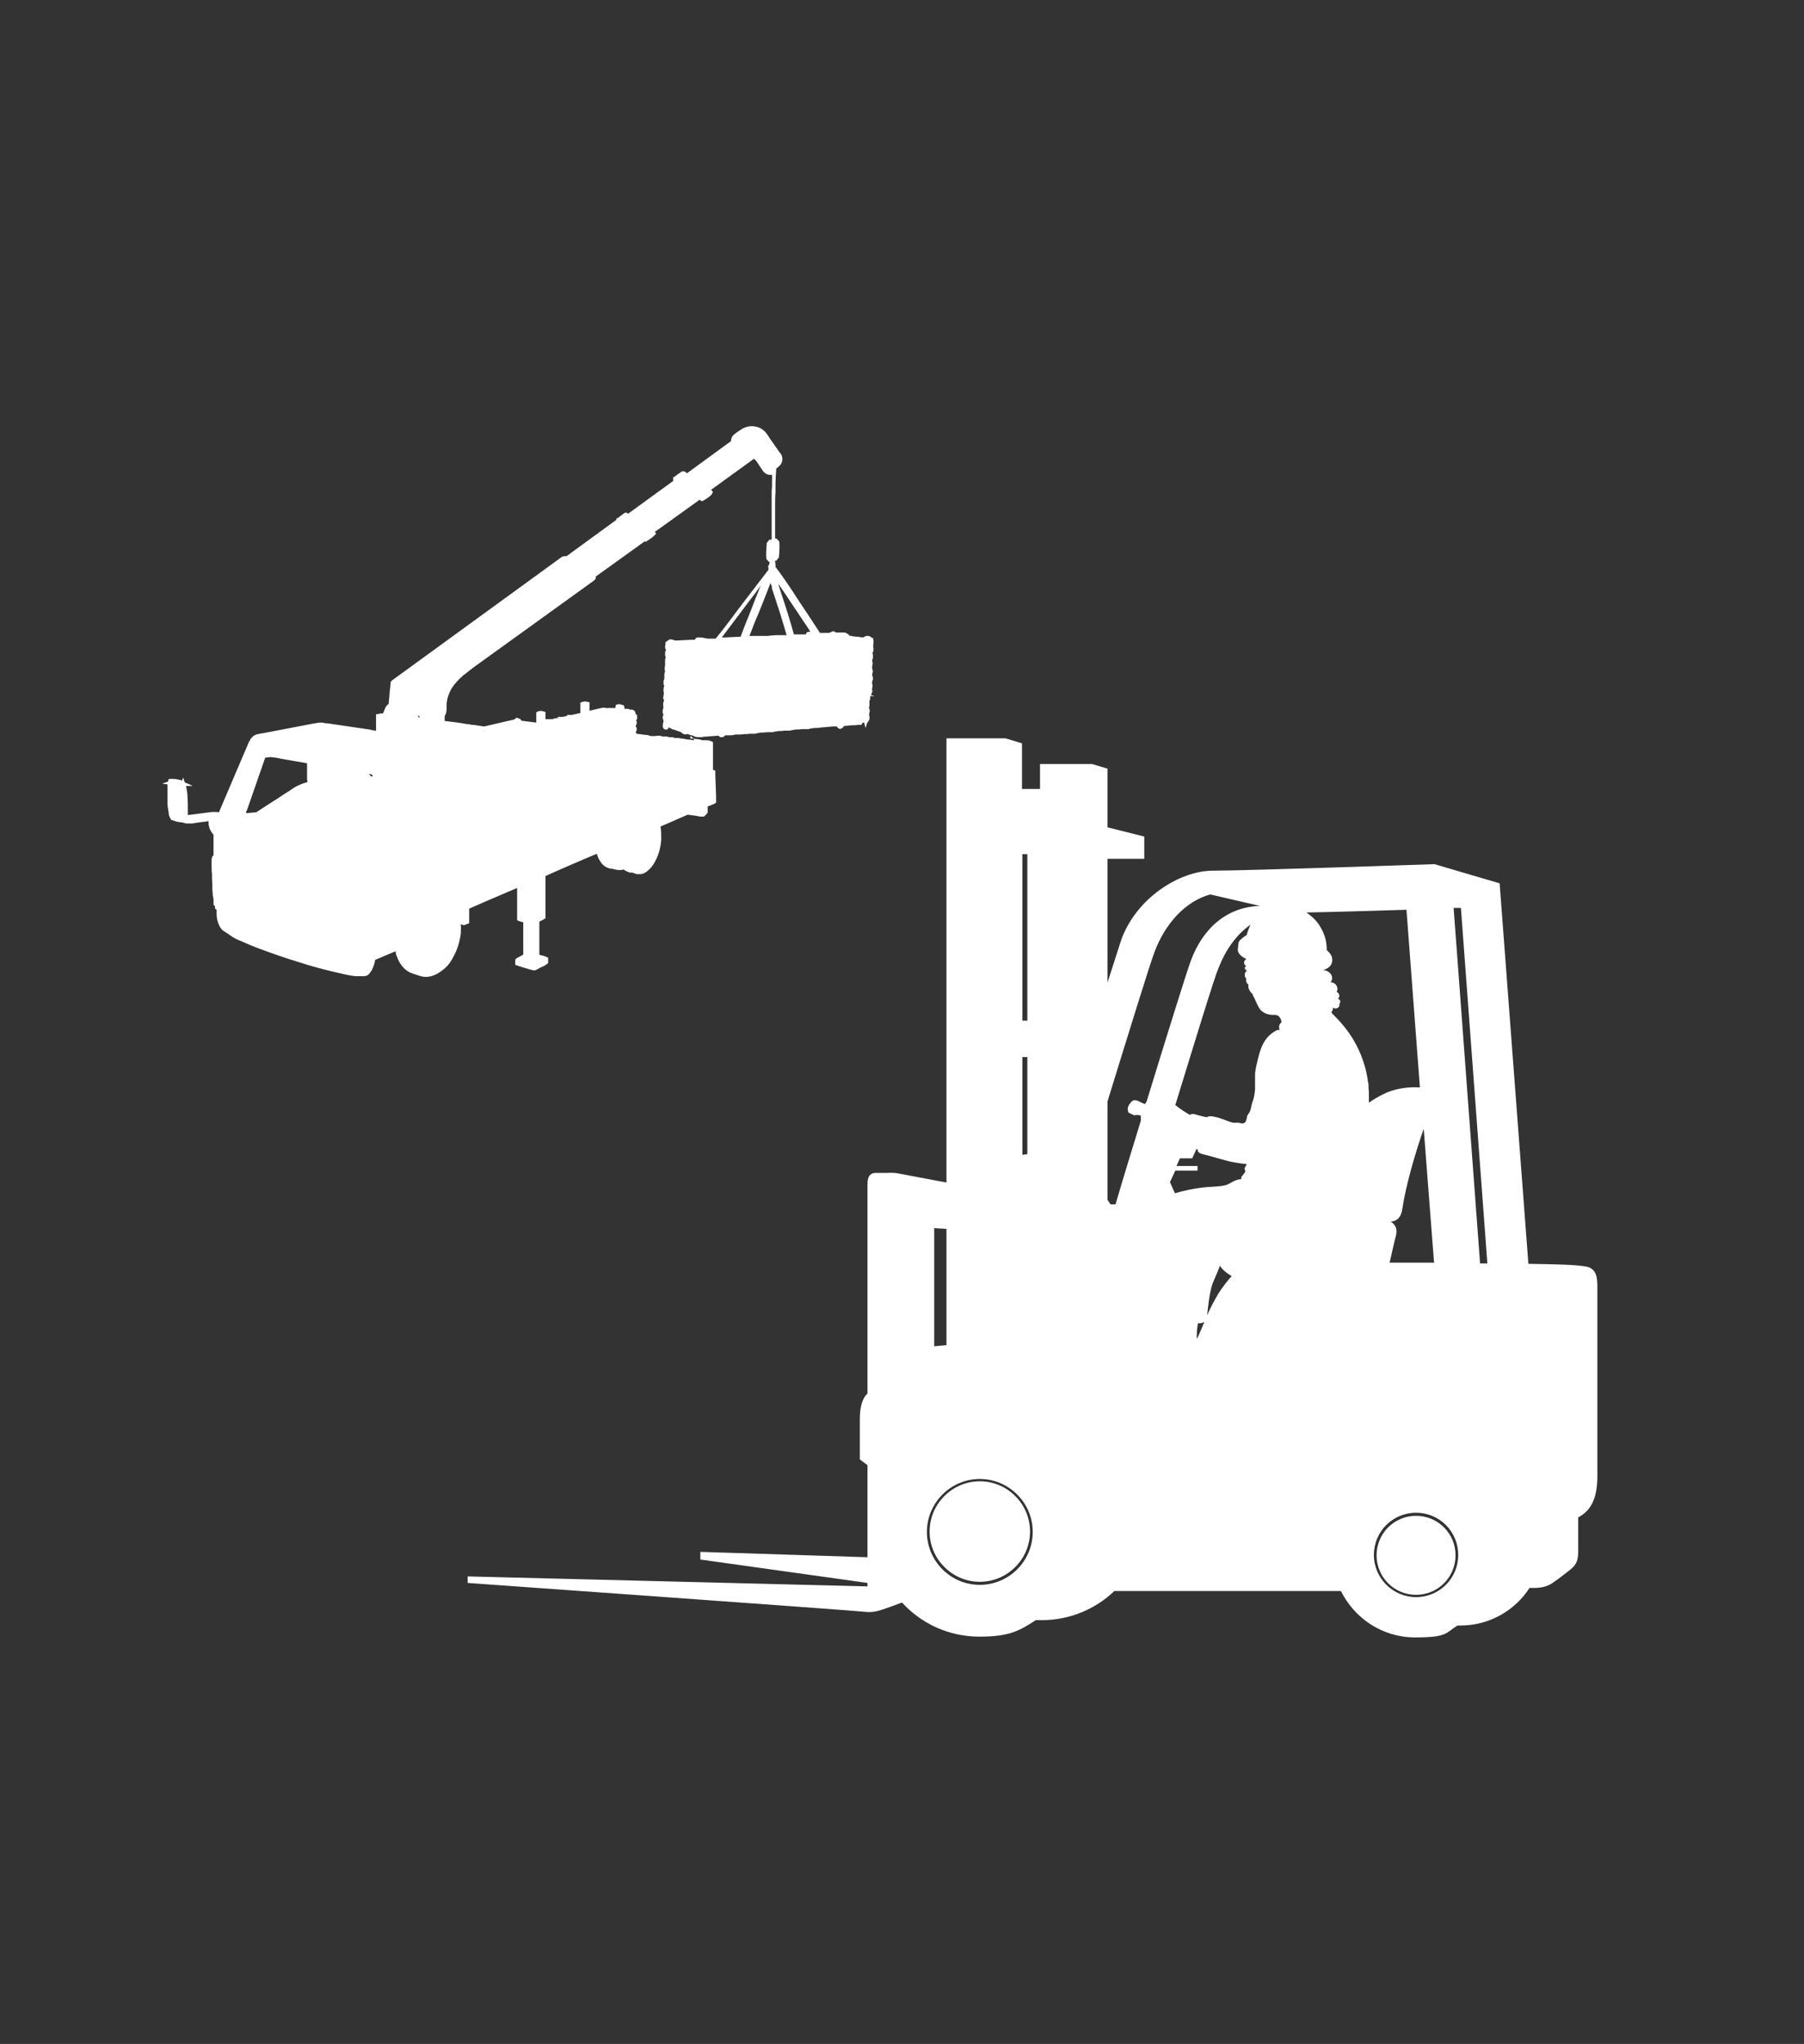
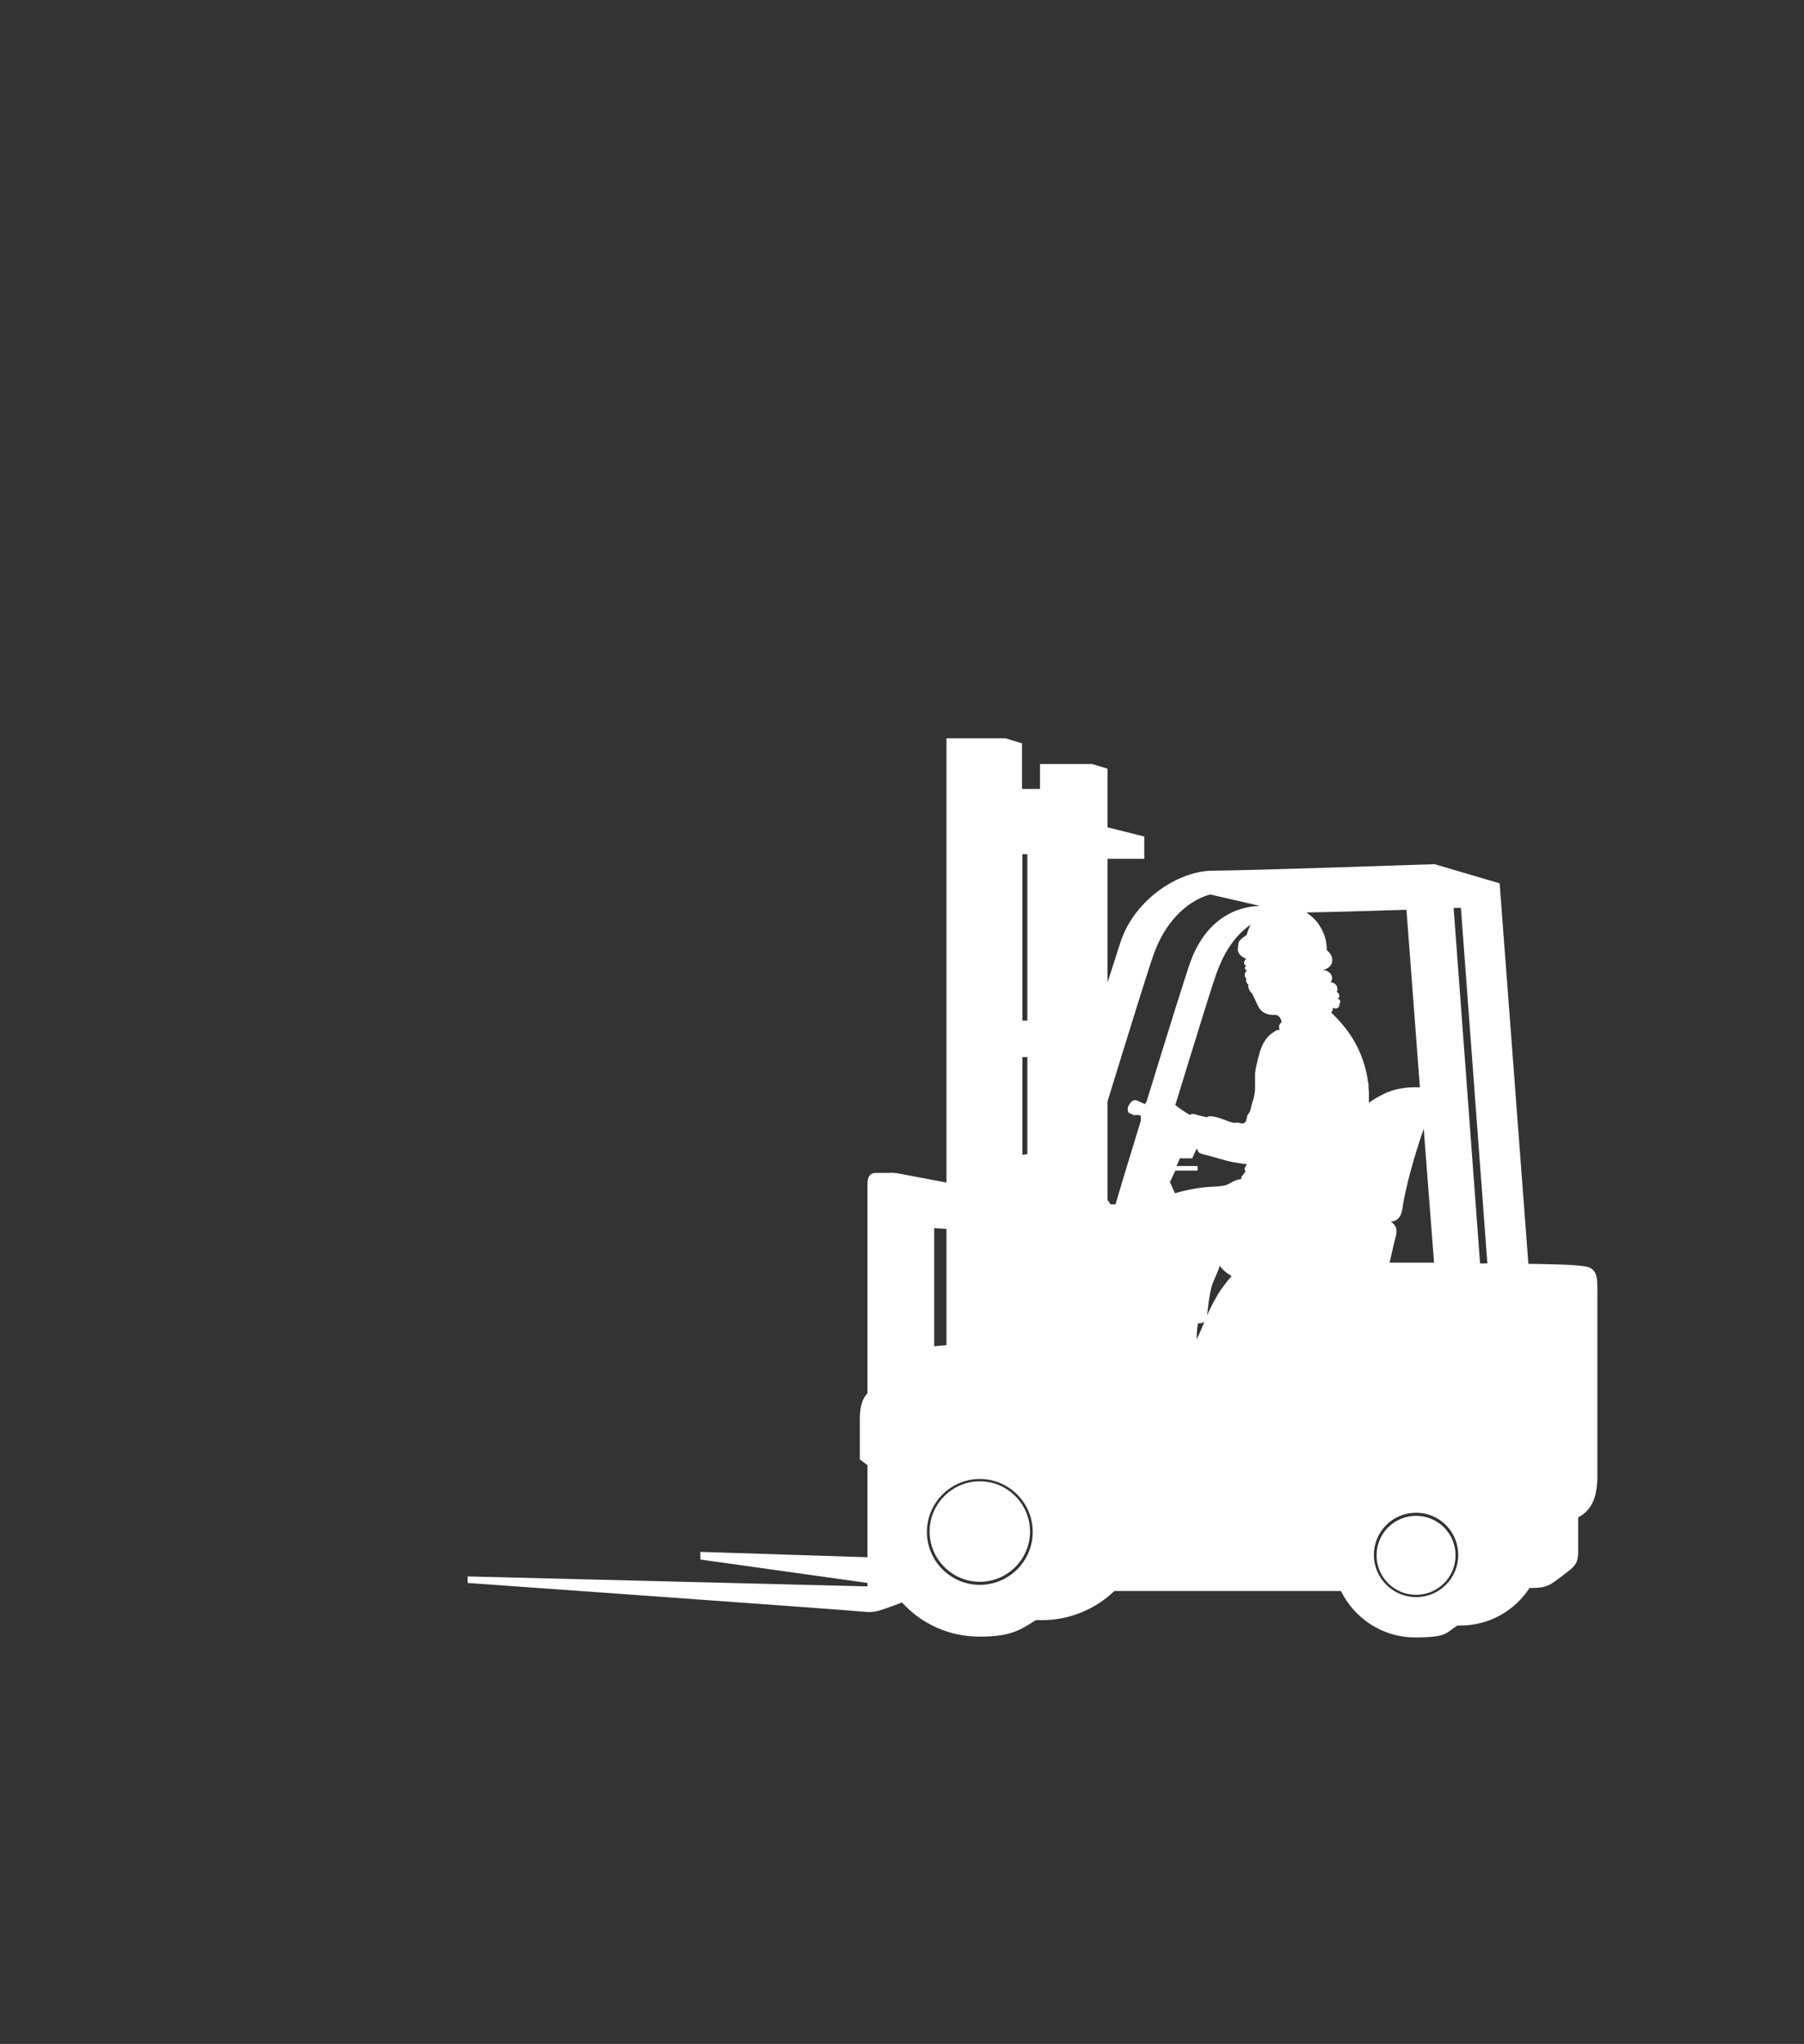
<svg xmlns="http://www.w3.org/2000/svg" id="_レイヤー_1" version="1.1" viewBox="0 0 470.6 532.9">
  <rect x="0" y="0" width="470.6" height="532.9" fill="#333333" stroke="none" />
  <defs>
    <style>
      .st0 {
        fill: #fff;
      }
    </style>
  </defs>
  <g>
    <path class="st0" d="M255.6,386.2c-7.2,0-13.1,5.9-13.1,13.1s5.9,13.1,13.1,13.1,13.1-5.9,13.1-13.1-5.9-13.1-13.1-13.1Z" />
    <g>
      <path class="st0" d="M414.1,330.3c-2.4-.6-9-.7-15.4-.8l-7.5-99.2-17-5s-49.2,1.7-57.8,1.7-20.1,7.1-24,18.3c-.5,1.5-1.7,5.4-3.5,10.9v-32.3h9.6v-1h0,0v-4.8l-9.6-2.4v-15.3l-4-1.2h0s-13.6,0-13.6,0v6.5h-4.7v-11.9l-4.3-1.3h-15.4v115.8c-3.4-.6-11.1-2.1-12.2-2.3-1.1-.2-2-.3-3.2-.2-1,0-1.9,0-3.1,0-1.2,0-2.1.7-2.1,2.8v54.7c-1.5,1.4-2,3.9-2,6.6v10.6l2,1.5v24l-43.6-1.4v2l43.6,6.1v.9l-104.3-2.6v1.7c0,0,101,7.2,103.3,7.5,2.3.3,3.8-.2,5-.6.7-.2,3.2-1.1,5-1.8,5,5.5,12.2,8.9,20.2,8.9s10.5-1.6,14.7-4.3c.5,0,1.1,0,1.6,0,7.3,0,14-2.9,18.9-7.6h59.1c3.5,7.1,10.8,12.1,19.3,12.1s7.9-1.1,11.1-3.1c.3,0,.5,0,.8,0,7.5,0,14.2-3.9,18-9.8.4,0,.8,0,1.1,0,1.6,0,3.5-.2,5.2-1.5,1.6-1.1,2.7-2,4-3,1.5-1.2,2.4-2.1,2.4-4.9s0-8.6,0-9c0,0,0,0,0,0,3.7-1.9,5-5.6,5-10.8v-47.8c0-3.3.2-6.1-2.9-6.8ZM266.7,222.7h1.3v43.4h-1.3v-43.4ZM266.7,275.6h1.3v25.3l-1.3.2v-25.5ZM243.7,320.2l3.2.2v30.3l-3.2.3v-30.9ZM255.6,413.2c-7.6,0-13.8-6.2-13.8-13.8s6.2-13.8,13.8-13.8,13.8,6.2,13.8,13.8-6.2,13.8-13.8,13.8ZM373.9,329.2h0c-3.5,0-7.4,0-11.4,0,.6-2.6,1.3-5.8,1.6-6.8.5-1.8.1-3-1.3-3.9,1.6-.1,2.7-1.1,3-3.2.8-5.6,3.2-14.2,5.6-21l2.7,35ZM298.8,287.9c-1.7-.6-2.7-1.7-3.7-.6-1,1.1-1.1,1.9-.7,2.8l1.5.7c.5-.2,1.4-.1,1.7.1h0c0,.4,0,.8,0,1,0,.1,0,.2,0,.3-2.2,7.2-4.5,14.6-6.6,21.8h-1.3l-.8-1.2v-25.6c5.8-18.8,10.9-35.3,12.2-38.8,2.8-7.6,8.1-13.4,14.6-15.2l13,3c-8.4.2-14.9,5.6-18.1,14.4-1.2,3.3-6,18.7-11.5,36.6-.1.2-.2.3-.4.6ZM312.2,348.9c0-.3,0-.6,0-1,0-1.1.2-2.2.3-2.9-.1,0-.2,0-.4,0,.1,0,.3,0,.4,0,.6,0,1.2,0,1.7-.4-.6,1.4-1.2,2.9-1.9,4.4ZM317.6,337.7c-.7,1.1-1.7,3-2.7,5.2.2-1.6.5-5.5,1.4-8.2.4-1.1,1.5-3.3,1.9-4.7.7,1,1.7,1.9,3.1,2.7,0,0,0,0,0,0-1.2,1.3-2.4,2.9-3.7,4.9ZM325.1,303.7s0,0,0,0c0,.2-.2.4-.3.6,0,0,0,0,0,0,0,0,0,0,0,0-.2.3-.2.7.1,1-.2.5-.5.9-.9,1.3-.2.2-.2.5-.2.8-2,.2-2.9,1.3-4.1,1.6-1.1.3-2.2.3-3.3.4-3.2.1-6.8.8-9.9,1.7l-1.3-2.9,1.4-3h5.8v-1.2h-5.5l.9-2h3.2l1.1-2.4s0,0,0,0c0,0,.2,0,.3,0,0,.6.2,1,1.3,1.3,2.2.5,6.2,1.8,8,2.1,1.1.2,2.3.4,3.5.5,0,0,0,.1,0,.2ZM333.3,268.5c-3.7,1.7-4.6,5-5.5,9.1-.2.7-.3,1.5-.4,2.3h0s0,0,0,0c0,.3,0,.6,0,.9,0,0,0,.1,0,.2,0,.3,0,.6,0,.9,0,.3,0,.6,0,1,0,0,0,.2,0,.2,0,.3,0,.6,0,.9-.1,1.2-.3,2.3-.6,3.1-.5,1.2-.3,2.3-1.2,3.4-.5.6-.3,1.8-.9,2.2-.7.5-1.3-.1-2.2,0-.9.2-2.4-.5-3.2-.8-1.1-.4-1.7-.6-2.8-.8-.9-.2-1.5,0-1.7.2-.9-.2-2.2-.5-3.1-.8-.3,0-.7-.2-1,0,0,0-.1.1-.2.2,0,0,0,0,0,0-1.2-.6-2.8-1.7-3.9-2.6,5.6-18.2,10.3-33.6,11.3-35.8,1.9-4.8,4.7-8.7,8.3-11.2-.4.9-.8,1.9-1,2.7-.7.4-1.3.9-1.8,1.4-.1.1-.2.3-.3.6-.1.4-.1,1-.2,1.8,0,1.2,1.3,2,2.2,2.4-.8.6-.7,1.6,0,1.8-.6.4-.4,1.2.3,1.2-.8.3-.9,1.7-.3,2.1-.2.8.2,1.4.6,1.6-.3.7.4,2,1,2.4,0,0,0,0,0,0,.1.4.3.7.5,1.1.3.6.8,1.8,1.1,2.3.8,1.6,2.5,2.2,4.3,2.1,1,0,1.6.9,1.7,1.9-.6.6-.8.9-.5,2.1ZM357.1,285.6c0-.6,0-1.3-.1-1.9,0-.2,0-.3,0-.5,0-.5,0-.9-.2-1.3,0,0,0-.2,0-.3,0,0,0,0,0,0-.8-5.3-2.8-9-4.1-11.1-2.4-3.8-5.4-6.4-5.3-6.4,0,0,0-.2-.1-.3.3-.2.5-.6.4-1.1,1.2.7,1.9-.4,1.7-1,.4-.4.3-1.1-.4-1.3.6-.4.5-1.4-.3-1.8.6-1.2-.3-2.5-1.6-2.5,1.1-1.4-.2-3.1-2-3.2,1.1-.2,2.2-1,2.4-2.1.2-1.3-.3-2.1-1.4-3.1,0-2.1-.4-3.9-1.7-6.1-1-1.7-2.2-2.7-3.6-3.7,0,0,0,0,0,0,6.2-.1,16.2-.4,26.1-.7l3.5,46.3s0,0-.1,0c-3.2-.2-6.8.4-9.5,1.8-1.4.7-2.6,1.4-3.7,2.2,0-.6,0-1.2,0-1.8,0,0,0,0,0,0,0,0,0,0,0,0ZM369.4,416.4c-6,0-11-4.9-11-11s4.9-11,11-11,11,4.9,11,11-4.9,11-11,11ZM385.2,329.4c.4,0,.7,0,.9,0l-6.9-92.7h1.9s6.9,92.7,6.9,92.7c-.6,0-1.5,0-2.8,0Z" />
      <path class="st0" d="M369.4,395.2c-5.7,0-10.3,4.6-10.3,10.3s4.6,10.3,10.3,10.3,10.3-4.6,10.3-10.3-4.6-10.3-10.3-10.3Z" />
    </g>
  </g>
-   <path class="st0" d="M227.3,181.5c0,0,0-.2-.1-.3.1-.2.2-.4.3-.7h0c0-.1,0-.3,0-.3h.5s-.5-.1-.5-.1v-.6c.2-.5.1-1,0-1.4v-.4s0,0,0,0c.3-.5.3-1.1,0-1.7l.2-1-.2-.9v-.4c.2-.6.2-.8,0-1.5h0c0-.2.2-.4.2-.6,0-.3.1-.8-.1-1.4.4-.6.2-1.2.2-1.5v-.3c0,0,0-.3,0-.3.1-.5.1-.9,0-1.4v-.3c0,0-.3-.1-.3-.1-.3-.2-.6-.5-1-.5h-.2s-.2,0-.2,0c-.4,0-.7.3-.9.4-.6,0-1.1-.2-1.7-.2-.7,0-1.3-.2-2-.3l-.2-.4h-.2c-.4-.4-.8-.4-1.1-.4h-1.7s0,0-.2,0c-.2-.1-.4-.3-.7-.3h-.2s-.9.4-.9.4h-1.9c-.2,0-.4,0-.5,0l-2.1-3.2c-1.4-2.2-2.9-4.3-4.3-6.5l-.7-1.1c-1.4-2.1-2.9-4.3-4.5-6.4,0,0,0-.1,0-.2,0-.5,0-1-.2-1.4h.4s.7-.9.7-.9v-.2c.1-.7.2-3,.1-3.7v-.2c0,0-.1-.1-.1-.1,0,0,0-.1-.2-.2,0,0-.1-.2-.2-.3h-.1c0-.1-.2-.2-.2-.2-.1,0-.2,0-.3,0h0c0-.3,0-.5,0-.6,0-.5,0-.9,0-1.4,0-.9,0-1.8,0-2.6,0-.7,0-1.4,0-2,0-.6,0-1.2,0-1.7,0-1.3,0-2.5.1-3.8v-1.7c0-1.5.1-3,.2-4.4l.2-.2c.2-.2.4-.3.6-.5.9-.8,1.1-2.3.3-3.3,0,0-.1-.2-.2-.2l-2.5-3.6c-.3-.4-.5-.8-.8-1.2-.5-.7-1-1.1-1.6-1.5-1.6-.8-3.3-.8-4.9.1-.5.3-1,.7-1.5,1-.2.2-.4.3-.6.5-.3.2-.5.5-.6.8-.2.4-.2.6-.2.9l-11.5,8.4s0,0,0,0c-.2-.2-.4-.4-.7-.5h-.3c0-.1-.3,0-.3,0-.5.3-1.7,1.2-2.1,1.5h-.2c0,.1,0,.4,0,.4,0,.3,0,.5,0,.6l-11.7,8.5s0,0,0,0l-.7-.3-.3.2c0,0-.2,0-.2.1-.5.4-1.1.8-1.6,1.2h-.2c0,.1-.2.5-.2.5h0c0,0-12.9,9.4-12.9,9.4-.4,0-.7,0-1.1.1l-44.3,32.2c0,0-.2.1-.3.3l-.2.2v.3c-.1,1-.2,1.9-.3,2.9,0,.8-.2,1.7-.2,2.5-.6.5-.8.7-1.1,1.6l-.4.9c-.1,0-.3,0-.4,0-.3,0-.7.1-1,.2h-.4c0,.1,0,.5,0,.5,0,.3,0,.6,0,.9v.3c0,.3,0,.5,0,.8v.7c0,.2,0,.5,0,.7,0,.1,0,.3,0,.4-.6,0-1.2-.2-1.7-.3l-10.9-1.6c-.5,0-.9-.1-1.4-.2-.3,0-.6,0-.8,0-.4,0-.9.2-1.3.2l-13.6,2.6c-.4,0-.8.2-1.2.2-.8.2-1.5.7-1.9,1.4,0,.2-.2.4-.3.5l-7.9,18.5c-.3-.1-.6-.1-1.2-.1h-.1c-.2,0-.3,0-.5,0l-3.1.4c-1.1.1-2.1.3-3.2.4,0-.3,0-.5,0-.8v-.4c0-1.2,0-2.5-.1-3.7v-.2c0-.7-.2-1.4-.3-2.1,0-.2,0-.3-.1-.4h1.7c0-.1-2-.9-2-.9,0,0,0,0,0,0l-.4-1.3-.3.8c-.6-.2-1.2-.3-1.8-.4h-.2c-.3,0-.7-.1-1.2,0h-.3c0,.1-.1.4-.1.4,0,.1,0,.2-.1.3l-1.5.5,1.4.2c0,.2,0,.4,0,.7v.3c0,1.2,0,2.5,0,3.7v.4c0,.7.2,1.5.3,2.3,0,.6.2,1.1.6,1.7v.2c.1,0,.3,0,.3,0,.8.4,1.6.5,2.3.6h.2c.2,0,.3,0,.4.1.3.1.6.2,1,.2.3,0,.7,0,1,0,.5,0,1-.1,1.5-.2l3.1-.4h0c0,.6,0,1.1.2,1.5v.2c.3.8.7,1.4,1.1,1.8v.9c0,.1,0,.3,0,.4,0,.7,0,1.3,0,2v.6c0,.2,0,.4,0,.6,0,.3,0,.6,0,.9h0s-.3.3-.3.3c-.2.4-.2.8-.2,1.2,0,0,0,.1,0,.2v.7c0,.8,0,1.7.1,2.5,0,.9,0,1.8.1,2.7v1.5c0,.3.1.6.1,1v.2c0,.2,0,.3.1.5,0,.2.1.5.1.7v1.4s.4.4.4.4v.6c0,0,.4.3.4.3h0c0,.8,0,1.5.1,2.2.1.6.3,1.3.6,1.9.3.7.8,1.3,1.4,1.6.5.3,1,.6,1.5,1l.3.2c.6.4,1.3.8,2.1,1.1,1.6.7,3.4,1.5,5.6,2.3,3,1.1,6.1,2.2,9.7,3.3,3.7,1.2,6.8,2,9.8,2.7,1.8.4,3.3.8,5,1,.6,0,1.1,0,1.7,0h.6c.5,0,.9-.1,1.3-.5.3-.3.6-.7.8-1.1.4-.8.7-1.6.9-2.7h.1s5.2-2.2,5.2-2.2c0,.6.2,1.1.4,1.5.3.8.6,1.5,1.1,2.1.8,1.1,1.7,1.8,2.9,2.2l.6.2c.5.2,1,.3,1.5.5.5.1.9.2,1.2.2,0,0,0,0,.1,0,.9,0,1.8-.2,2.8-.7.8-.4,1.6-1,2.3-1.6.9-.8,1.6-1.8,2.2-3,1-1.8,1.6-3.8,1.9-5.9,0-.8.1-1.6,0-2.5.2,0,.4.1.7.2h.2s1.3-.5,1.3-.5v-.6c0-.1,0-.3,0-.4v-2.8c0,0,4.1-1.8,4.1-1.8,2.8-1.2,5.6-2.4,8.4-3.6v7.6c0,.1,0,.2,0,.4v.4s.4.2.4.2c.3.1.6.2.9.3,0,0,.2,0,.3,0v8.5s-1.1.6-1.1.6c-.2.1-.5.2-.7.4h0s0,0,0,0c0,0,0,0,0,0l-.3.3v.4c0,.1,0,.2,0,.3,0,.1,0,.2,0,.3h0c0,.1,0,.3,0,.3l.4.2c.6.2,3.4,1.1,4.4,1.3h.3c0,0,.3-.1.3-.1h0s1.3-.7,1.3-.7c.2,0,.3-.2.5-.2.4-.2.8-.4,1.1-.7l.3-.2v-1.4l-.4-.2c-.4-.2-.8-.3-1.2-.4-.2,0-.4-.1-.7-.2v-8.6c.1,0,.2-.1.3-.2.3-.1.7-.3,1-.5l.3-.2v-10.8s0-.2,0-.2h0c1.9-.9,10.9-4.8,13.4-5.8.2.8.5,1.4.9,2,.7,1.1,1.6,1.7,2.8,1.9.2,0,.5,0,.7.1,1,.3,1.8.3,2.6.1.5.4,1,.6,1.6.8h.7c.4.2.8.3,1.1.4.3,0,.7,0,1.1,0,.7-.1,1.4-.5,1.9-1,.6-.5,1.1-1.1,1.5-1.8,1.1-1.8,1.7-3.8,1.9-6.2,0-1.2,0-2.4-.2-3.4l7.1-3.1,1.4.2c.6,0,1.2.2,1.8.3.3,0,.5,0,.7,0h.1c0,.1.1,0,.1,0,.1,0,.3-.1.4-.2l.7-.8v-.2c0-.3,0-.6,0-.9s0-.4,0-.6c0,0,.1,0,.2,0l1.2-.5c.1,0,.2,0,.4-.2l.4-.2v-1.4c0-.1,0-.3,0-.4l-.2-5.4c0-.2,0-.4,0-.6,0-.1,0-.2,0-.3v-.3c-.1,0-.6-.2-.6-.2,0,0,0,0,0-.1v-.2c0-.3,0-.6,0-.9,0-.3,0-.6,0-1,0-.5,0-1,0-1.5v-1.2c0-.2,0-.3,0-.5v-.4c0-.3,0-.7,0-1v-.4s-.4-.2-.4-.2c-.3-.2-.7-.2-1-.3-.1,0-.3,0-.4,0h-1c-.5-.2-1-.3-1.4-.3l-1.8-.2.2-.6.2-.2c.3,0,.5.2.7.3.3.1.7.2,1.1.2h.5c.3,0,.5,0,.8-.1l3.9-.3c.1.1.3.3.6.4.7.1,1-.3,1.2-.5h0c.2,0,.4,0,.6,0h.9c.4,0,.8-.1,1.2-.2.4,0,.7,0,1,0,.4,0,.8,0,1.1-.1.5,0,1.1,0,1.6-.1h1.5c.5-.2.9-.2,1.4-.3.5,0,1,0,1.6-.1h1.5c.5-.2,1-.2,1.5-.3.5,0,1,0,1.5-.1h1.5c.5-.2,1-.2,1.5-.3.5,0,1,0,1.6-.1h1.7c.5-.2,1-.2,1.5-.3.5,0,1,0,1.5-.1l3.4-.3c.2,0,.5,0,.7,0,.1,0,.2,0,.3,0,0,0,0,.1.1.2.1.2.3.2.4.3l.3.2.8-.4.2-.4,2-.2c.5,0,1.1,0,1.6-.1.2,0,.3,0,.5,0h.5c0,0,.2-.4.2-.4l.4-.3h0s0,.1,0,.1h.1s.4,1.4.4,1.4l.4-1.3.3-.4c.5-.7.3-1.3.2-1.8l.2-1-.2-.8v-.3c.1,0,.1,0,.1,0h0s0,0,0,0c0-.4,0-.9,0-1.4h0c0-.2.2-.4.2-.6,0-.2,0-.5,0-.7h1.1c0-.1-1.1-.3-1.1-.3ZM97,201.9c0,0,.1.1.2.2,0,.1,0,.3-.2.4-.3-.2-.5-.4-.8-.7.2,0,.5,0,.7.2ZM69.6,197.5q.9-.2,1.9,0c.6,0,1.2.2,1.7.3l6.9,1.2v4.3c.1.2.1.4.1.6,0,0,0,0,0,0-1.5.4-2.9,1-4.3,2-.5.4-1.1.7-1.7,1.1-1.3.9-2.6,1.7-4,2.6l-3.4,2.2h-.2c0,0-2.3.2-2.3.2,0,0,0,0-.1-.1,0-.2,0-.4.2-.6l4.8-13.8h.3ZM109.1,186.9v-.3c0,0-.2-.3-.2-.3,0,0,0,0,0,0l.7.7h-.5ZM198,153.8c-.7,1.6-1.3,3.2-1.9,4.8-.7,1.7-1.3,3.3-2,5l-.9,2.4h0s0,0-.1,0l-4.2.2c-.2,0-.4,0-.6,0l7.3-9.7c1-1.3,2-2.6,2.9-3.9l-.5,1.1ZM201.3,153.2c.7,2.1,1.4,4.3,2.1,6.4.7,2.3,1.3,4.2,1.8,6-.3,0-.6,0-.9,0h-1.4c-.9,0-1.8.1-2.7.2-.5,0-.9,0-1.4,0-.5,0-1,0-1.5,0-.6,0-1.2,0-1.8,0l.4-1c.6-1.6,1.2-3.2,1.9-4.7.8-1.9,1.5-3.8,2.3-5.8l.9-2.3.4,1.1ZM210.9,164.8h-.4c0,0-.3.6-.3.6-.1,0-.3,0-.4,0-.2,0-.3,0-.5,0-.4,0-.8,0-1.3,0h-.9c-1-3.7-2.2-7.4-3.4-11l-.6-1.9c0,0,0-.1,0-.2,1.3,1.9,2.6,3.8,3.9,5.8,1.2,1.7,2.3,3.5,3.5,5.2l.9,1.4c-.2,0-.3,0-.5,0ZM170.8,191.9h-1.1c-.4-.2-.9-.3-1.3-.3l-2.4-.3s0,0,0,0c0-.1,0-.3-.2-.4h0c.4-.5.4-1.1,0-1.6.2-.3.3-.5.3-1v-.2s-.2-.3-.2-.3l.3-.3v-1c0,0-.4-.4-.4-.4,0-.7-.5-1-.9-1.1h-.2c0,0-.4,0-.4,0l-.4-.2h-.4c-.2,0-.4,0-.6,0v-.2c0-.4-.1-.7-.4-.8h-.2c-.3-.2-.6-.2-.9-.2-.2,0-.3,0-.4.1h-.3c0,0-.1.4-.1.4,0,.2-.1.3-.1.5,0,0,0,0,0,0,0,0-.2,0-.2,0h-.2c0-.1-.3,0-.3,0,0,0-.2,0-.3,0-.2,0-.5-.1-.8,0h-.5c0-.1-.2,0-.2,0-.5-.2-1,0-1.2,0l-3,.7v-1.2c0-.1,0-.2,0-.5v-.5s-.5-.1-.5-.1c-.6-.2-1-.1-1.4,0l-.5.2v.5c0,.1,0,.2,0,.4v1.8s-2.3.5-2.3.5h-1.3c0,0,.3.2.3.2l-1.3.3h-1.3c0,0,0,.1,0,.1h0,0s0,0,0,0l.2.2h-.5c0,.1-.6.1-.6.1h0s0,0,0,0h0c0,0-.4.2-.4.2h-1.9s0,0,0,0c0-.1,0-.2,0-.4,0-.3,0-.7,0-1.1v-.4c0,0-.5-.1-.5-.1-.5-.2-1-.2-1.5,0l-.4.2v.6c0,.1,0,.2,0,.4v1.7s-3.9-.5-3.9-.5l-.2-.4-1-.4-.7.5-7.8,1.8-2.7-.4c-.5,0-.9-.1-1.4-.2-.7,0-1.3-.2-2-.3l-3.9-.5c-.1,0-.2,0-.3,0,0,0,0,0,0,0,0-.4,0-.8,0-1.3.4-.6.5-1.3.5-1.9,0-.2,0-.3,0-.5v-.4c0-.4,0-.7.1-1.1.1-.8.4-1.6.7-2.3.2-.5.5-1,.9-1.6.6-.8,1.3-1.6,2.1-2.3.1,0,.2-.2.3-.3.1-.1.3-.3.5-.4.8-.6,1.5-1.2,2.3-1.8.6-.4,1.2-.9,1.8-1.3l29.7-21.4c.1-.1.2-.2.3-.3l.3-.5-.2-.2,12.8-9.2h.5s.1-.1.1-.1c1.1-.7,1.6-1.1,2-1.5l.5-.5-.4-.4,11.7-8.4.6.4.4-.2c.6-.3,1.7-1.1,2.1-1.5l.2-.4h0c0-.1.2-.3.2-.3l-.3-.4c0,0-.2-.2-.2-.2l11.2-8.1c.2.2.4.4.6.6.4.6.8,1.2,1.2,1.8l.4.6c.1.2.3.4.4.5.6.6,1.3.8,2.1.7,0,0,0,0,0,0v1.3c0,1,0,1.9-.1,2.9,0,.6,0,1.3,0,1.9,0,.6,0,1.2,0,1.8,0,.7,0,1.3,0,2,0,.8,0,1.5,0,2.3,0,.3,0,.5,0,.8v3.9c-.1,0-.6,0-.6,0l-.7.9v.2c-.1,1.3-.2,3-.1,3.7v.2s.5.6.5.6l.2.2c0,0,.2,0,.2,0,0,.2-.1.5-.2.7,0,0,0,.2,0,.2h-.2v.5c.1.2,0,.4.1.6-2.4,3.1-4.8,6.3-7.2,9.4-2.2,2.9-4.3,5.8-6.6,8.6-.1,0-.3,0-.4,0-.6,0-1.1,0-1.7,0-.5-.1-1.1-.2-1.6-.3h-.6c0,0-.1-.1-.3,0h-.3s-.5.4-.5.4v.2c0,0-.1,0-.1,0-.3,0-.5,0-.8,0l-4,.2c0,0-.2,0-.3,0h0s0,0,0,0c-.3-.1-.7-.3-1.2-.3h-.2c-.3.2-.7.4-1,.7h-.1c0,.1,0,.5,0,.5,0,.2,0,.3-.1.5,0,.4,0,.7.2,1v.2c-.1.1-.2.3-.2.4,0,.3,0,.5,0,.8,0,.2,0,.3.2.5-.3.6-.2,1.2-.2,1.6v.3c0,0,0,.2,0,.2-.1.7-.2,1.1,0,1.6l-.2.7c0,.4,0,.7,0,1,0,0,0,.1,0,.2v.2c-.1.1-.2.3-.2.4,0,.3,0,.5,0,.8,0,.2,0,.3.2.5-.3.6-.2,1.1-.2,1.5,0,.1,0,.3.1.4l-.2,1.2v.2c0,0,.1.3.2.4v.3c-.1.2-.2.3-.2.5,0,.2,0,.5,0,.7,0,.1,0,.3.1.4-.2.6-.3,1-.2,1.5,0,.1,0,.3.2.3-.3.7-.3,1.1,0,1.7h0c0,0-.2,1.1-.2,1.1v.2c0,0,0,.2,0,.2,0,.2.1.7.7.8h.4c0,0,0,.1,0,.1h0s0,0,0,0l.3-.4c0,0,.1-.1.2-.3.1.1.3.3.5.3,0,0,0,0,.2.1,0,0,.2.2.4.2.1,0,.3,0,.4.1l1.7.6.2.3h.2c.4.4.8.3,1.1.2h.3c.3.2.6.2.8.3,0,0,0,.1,0,.2.1.3.3.4.5.5l.3.6-1.5-.2c-.4,0-.8-.1-1.3-.2-.4,0-.9-.1-1.3-.2h-1.1c-.2-.2-.5-.2-.7-.2h-.6c-.3-.1-.7-.2-1-.2h-.8c-.3-.1-.6-.2-.9-.2ZM179.5,123.5h0c0,0,0,0,0,0,0,0,0,0,0,0Z" />
</svg>